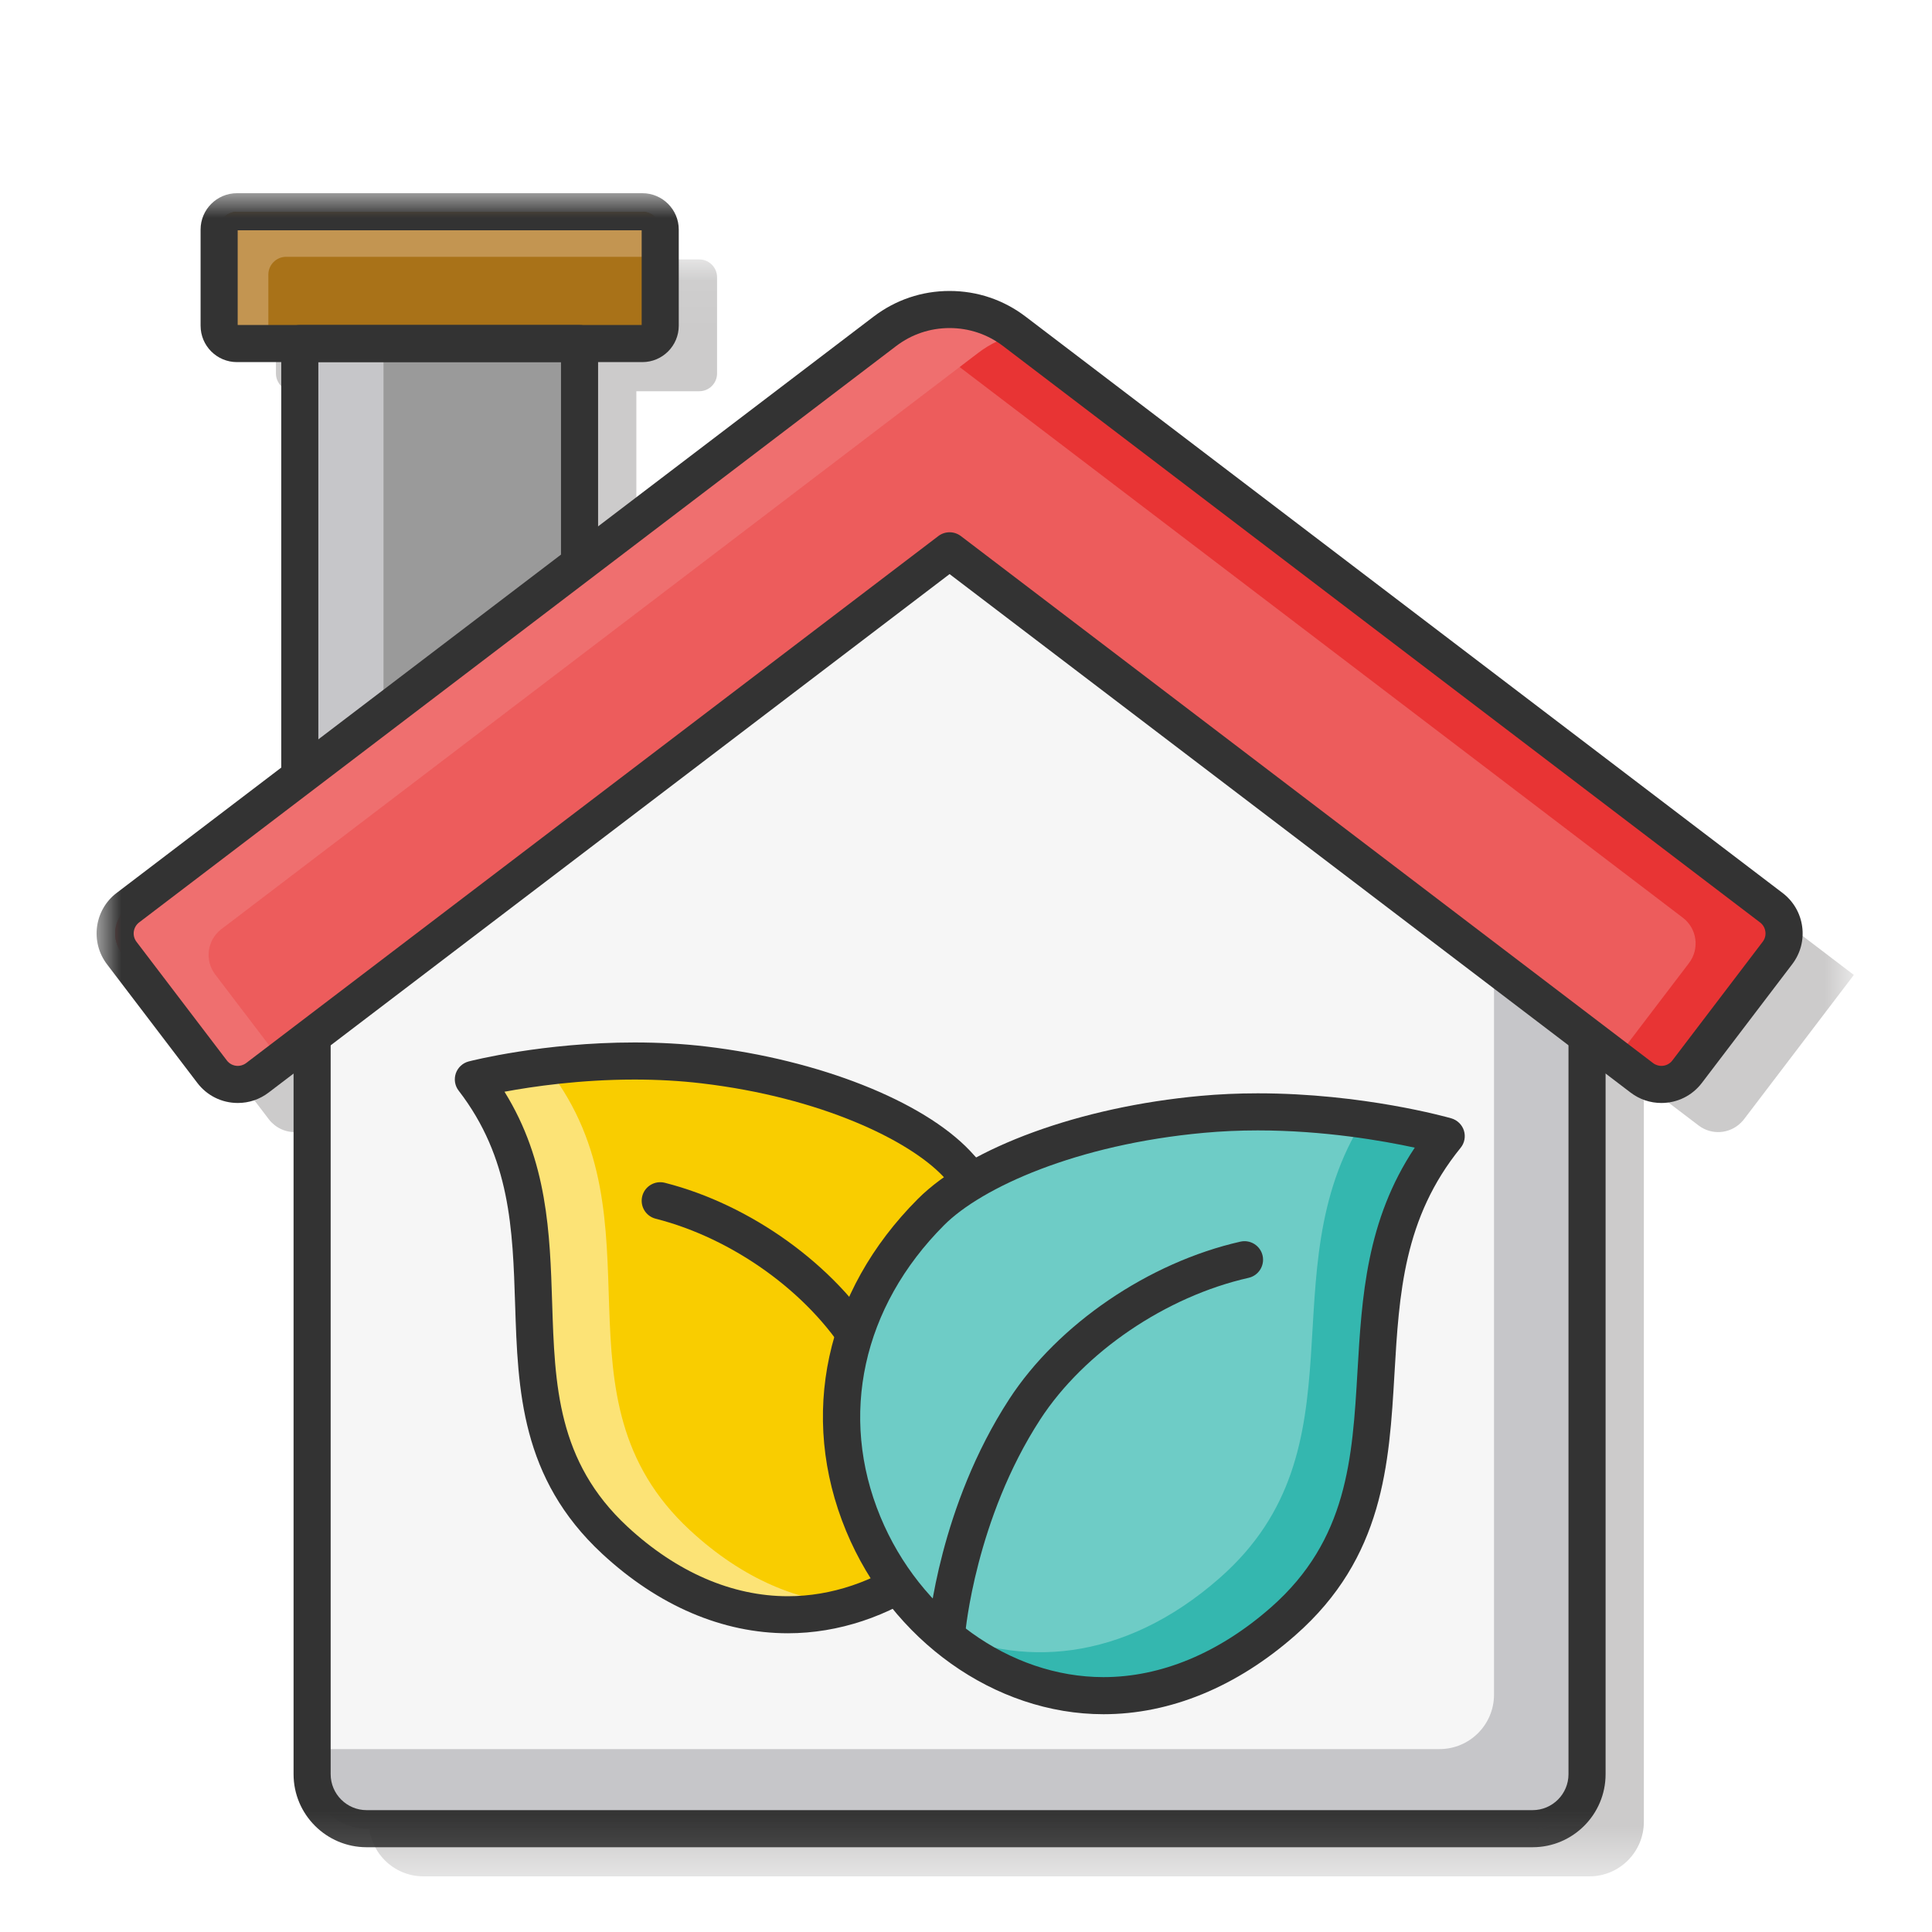
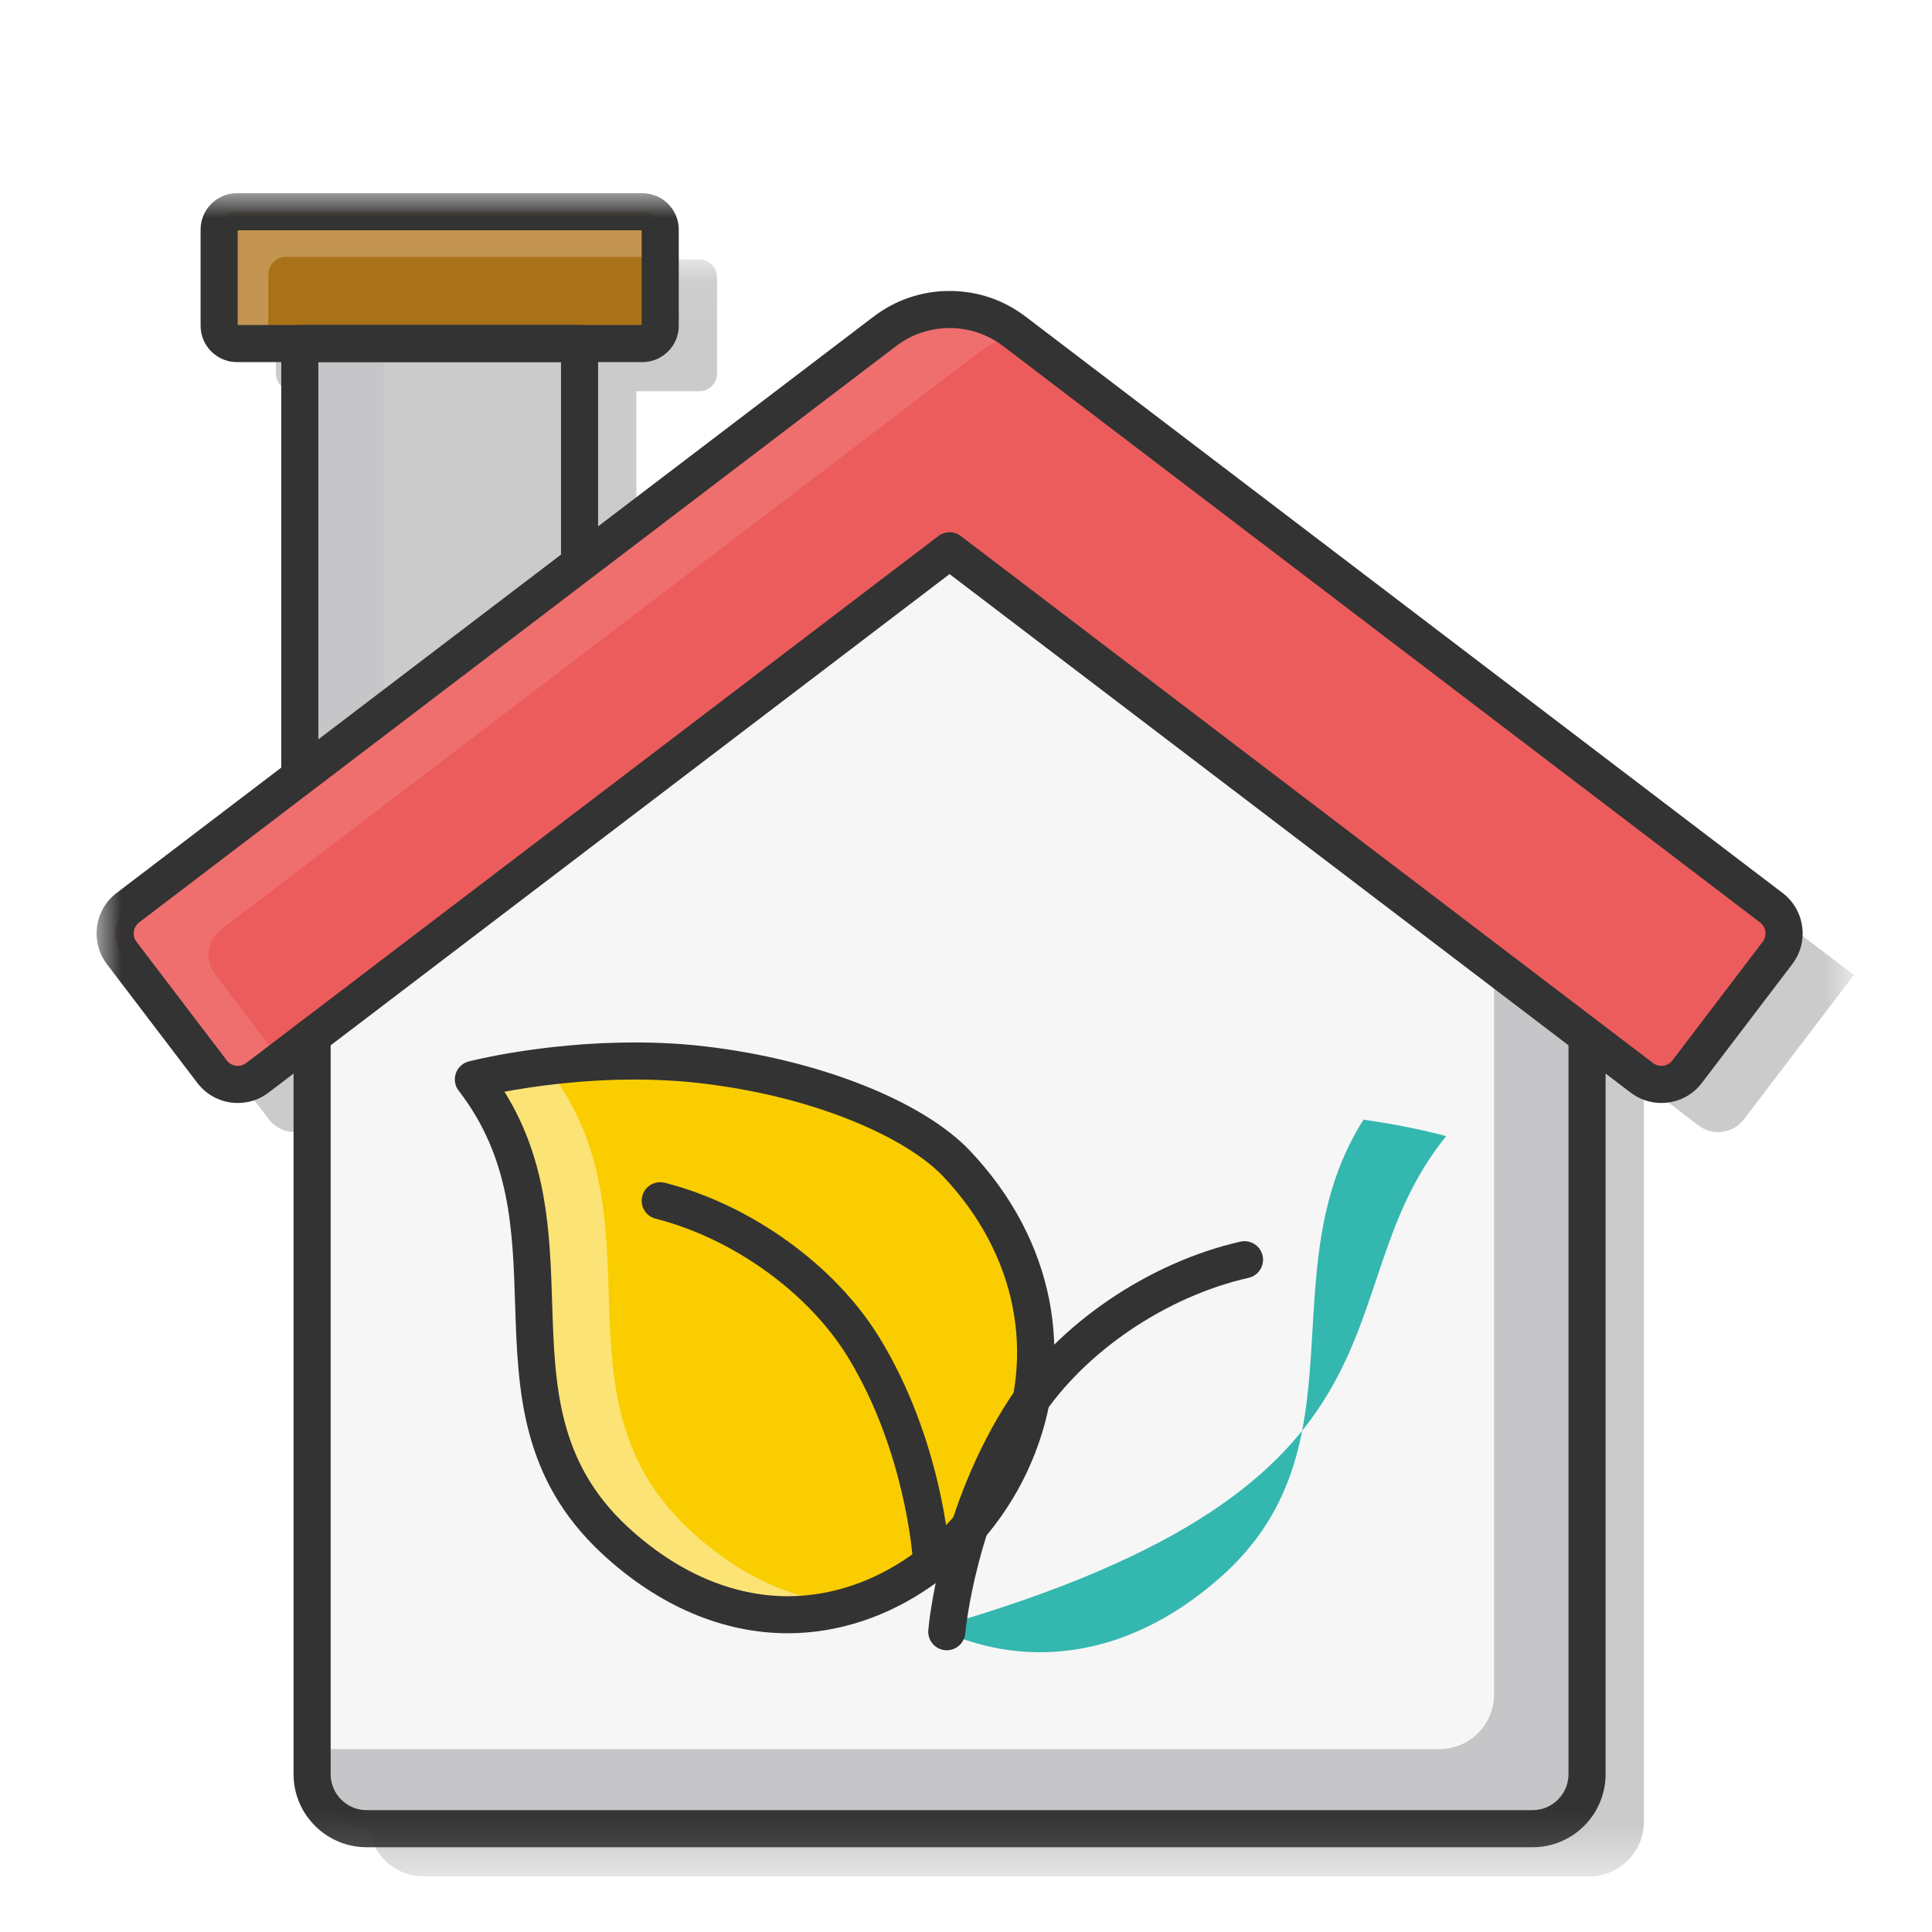
<svg xmlns="http://www.w3.org/2000/svg" xmlns:xlink="http://www.w3.org/1999/xlink" width="40px" height="40px" viewBox="0 0 40 40" version="1.1">
  <title>desarrollo_40x40</title>
  <desc>Created with Sketch.</desc>
  <defs>
    <polygon id="path-1" points="0.27 0.063 35.092 0.063 35.092 33.54 0.27 33.54" />
    <polygon id="path-3" points="0 34.848 36.382 34.848 36.382 0 0 0" />
  </defs>
  <g id="desarrollo_40x40" stroke="none" stroke-width="1" fill="none" fill-rule="evenodd">
    <g id="Group-28" transform="translate(2, 4)">
      <g id="Group-3" transform="translate(1.29, 1.308)">
        <mask id="mask-2" fill="white">
          <use xlink:href="#path-1" />
        </mask>
        <g id="Clip-2" />
        <path d="M34.56,14.472 C34.56,14.472 34.56,14.472 34.56,14.472 L18.888,2.54 C18.84,2.503 18.791,2.47 18.742,2.438 C18.725,2.427 18.707,2.417 18.69,2.407 C18.657,2.387 18.624,2.367 18.59,2.349 C18.569,2.337 18.546,2.327 18.524,2.317 C18.495,2.302 18.465,2.287 18.434,2.274 C18.409,2.263 18.385,2.254 18.36,2.244 C18.332,2.232 18.303,2.221 18.275,2.211 C18.248,2.202 18.22,2.193 18.193,2.185 C18.166,2.177 18.14,2.169 18.113,2.162 C18.084,2.155 18.054,2.147 18.024,2.141 C17.999,2.135 17.975,2.131 17.95,2.126 C17.918,2.12 17.886,2.115 17.853,2.11 C17.831,2.107 17.81,2.104 17.788,2.102 C17.752,2.098 17.717,2.095 17.681,2.093 C17.664,2.092 17.646,2.091 17.628,2.091 C17.588,2.089 17.548,2.088 17.509,2.089 C17.497,2.089 17.486,2.09 17.474,2.09 C17.429,2.092 17.383,2.094 17.338,2.098 L17.338,2.098 C16.936,2.137 16.543,2.283 16.205,2.54 L9.885,7.352 L9.885,2.792 L11.187,2.792 C11.391,2.792 11.556,2.627 11.556,2.423 L11.556,0.996 L11.556,0.432 C11.556,0.229 11.391,0.063 11.187,0.063 L2.792,0.063 C2.625,0.063 2.486,0.175 2.44,0.327 C2.437,0.337 2.433,0.347 2.43,0.358 C2.429,0.366 2.429,0.374 2.428,0.382 C2.426,0.399 2.423,0.415 2.423,0.432 L2.423,2.423 C2.423,2.627 2.588,2.792 2.792,2.792 L3.443,2.792 L4.093,2.792 L4.093,11.726 L4.141,11.726 L0.534,14.472 C0.369,14.598 0.278,14.786 0.271,14.979 C0.265,15.129 0.309,15.282 0.407,15.411 L1.6,16.978 L2.277,17.867 C2.31,17.911 2.348,17.948 2.389,17.981 C2.623,18.172 2.965,18.185 3.216,17.994 L4.349,17.132 L4.349,32.412 C4.349,33.035 4.854,33.54 5.477,33.54 L29.617,33.54 C30.239,33.54 30.744,33.035 30.744,32.412 L30.744,17.132 L31.878,17.994 C32.146,18.198 32.518,18.169 32.751,17.939 C32.774,17.917 32.796,17.893 32.816,17.867 L33.127,17.459 L35.092,14.877 L34.56,14.472 Z" id="Fill-1" fill="#CCCBCB" mask="url(#mask-2)" />
      </g>
      <path d="M11.669,2.744 C11.669,2.948 11.504,3.113 11.301,3.113 L2.905,3.113 C2.702,3.113 2.537,2.948 2.537,2.744 L2.537,0.753 C2.537,0.549 2.702,0.384 2.905,0.384 L11.301,0.384 C11.504,0.384 11.669,0.549 11.669,0.753 L11.669,2.744 Z" id="Fill-4" fill="#A97218" />
      <path d="M3.556,1.686 C3.556,1.482 3.721,1.317 3.924,1.317 L11.669,1.317 L11.669,0.753 C11.669,0.549 11.504,0.384 11.301,0.384 L2.905,0.384 C2.702,0.384 2.536,0.549 2.536,0.753 L2.536,2.744 C2.536,2.947 2.702,3.113 2.905,3.113 L3.556,3.113 L3.556,1.686 Z" id="Fill-6" fill="#C39551" />
      <mask id="mask-4" fill="white">
        <use xlink:href="#path-3" />
      </mask>
      <g id="Clip-9" />
-       <polygon id="Fill-8" fill="#9A9A9A" mask="url(#mask-4)" points="4.207 12.046 9.999 12.046 9.999 3.113 4.207 3.113" />
      <polygon id="Fill-10" fill="#C6C6C9" mask="url(#mask-4)" points="4.208 12.046 5.94 12.046 5.94 3.113 4.208 3.113" />
      <path d="M4.591,11.662 L9.615,11.662 L9.615,3.497 L4.591,3.497 L4.591,11.662 Z M9.999,12.43 L4.207,12.43 C3.995,12.43 3.823,12.258 3.823,12.046 L3.823,3.113 C3.823,2.901 3.995,2.729 4.207,2.729 L9.999,2.729 C10.211,2.729 10.383,2.901 10.383,3.113 L10.383,12.046 C10.383,12.258 10.211,12.43 9.999,12.43 L9.999,12.43 Z" id="Fill-11" fill="#333333" mask="url(#mask-4)" />
      <path d="M2.921,2.729 L11.285,2.729 L11.285,0.768 L2.921,0.768 L2.921,2.729 Z M11.3,3.497 L2.906,3.497 C2.49,3.497 2.153,3.159 2.153,2.744 L2.153,0.753 C2.153,0.338 2.49,-0 2.906,-0 L11.3,-0 C11.715,-0 12.053,0.338 12.053,0.753 L12.053,2.744 C12.053,3.159 11.715,3.497 11.3,3.497 L11.3,3.497 Z" id="Fill-12" fill="#333333" mask="url(#mask-4)" />
      <path d="M30.858,32.733 C30.858,33.356 30.353,33.861 29.731,33.861 L5.59,33.861 C4.967,33.861 4.462,33.356 4.462,32.733 L4.462,16.386 L17.66,6.337 L30.858,16.386 L30.858,32.733 Z" id="Fill-13" fill="#F6F6F6" mask="url(#mask-4)" />
      <path d="M28.932,14.92 L28.932,31.085 C28.932,31.708 28.427,32.213 27.804,32.213 L4.463,32.213 L4.463,32.733 C4.463,33.356 4.968,33.861 5.59,33.861 L29.73,33.861 C30.353,33.861 30.858,33.356 30.858,32.733 L30.858,16.386 L28.932,14.92 Z" id="Fill-14" fill="#C6C6C9" mask="url(#mask-4)" />
      <path d="M4.846,16.576 L4.846,32.733 C4.846,33.143 5.18,33.477 5.59,33.477 L29.731,33.477 C30.14,33.477 30.474,33.143 30.474,32.733 L30.474,16.576 L17.66,6.82 L4.846,16.576 Z M29.731,34.245 L5.59,34.245 C4.757,34.245 4.078,33.567 4.078,32.733 L4.078,16.386 C4.078,16.266 4.135,16.153 4.23,16.081 L17.428,6.032 C17.565,5.927 17.755,5.927 17.893,6.032 L31.091,16.081 C31.186,16.153 31.242,16.266 31.242,16.386 L31.242,32.733 C31.242,33.567 30.564,34.245 29.731,34.245 L29.731,34.245 Z" id="Fill-15" fill="#333333" mask="url(#mask-4)" />
      <path d="M32.93,18.188 C32.706,18.482 32.286,18.539 31.991,18.315 L17.66,7.404 L3.33,18.315 C3.035,18.539 2.614,18.482 2.39,18.188 L0.52,15.731 C0.412,15.59 0.366,15.412 0.389,15.236 C0.413,15.059 0.506,14.9 0.648,14.792 L16.319,2.86 C17.112,2.257 18.209,2.257 19.001,2.86 L34.673,14.792 C34.815,14.9 34.907,15.059 34.931,15.236 C34.955,15.412 34.908,15.59 34.8,15.731 L32.93,18.188 Z" id="Fill-16" fill="#ED5C5C" mask="url(#mask-4)" />
-       <path d="M34.673,14.792 L19.002,2.86 C18.274,2.306 17.289,2.263 16.52,2.726 C16.749,2.801 16.97,2.915 17.17,3.068 L32.841,15 C33.136,15.224 33.193,15.644 32.969,15.939 L31.465,17.914 L31.991,18.315 C32.285,18.539 32.706,18.482 32.93,18.188 L34.8,15.731 C35.024,15.437 34.968,15.016 34.673,14.792" id="Fill-17" fill="#E83434" mask="url(#mask-4)" />
      <path d="M2.456,16.176 C2.232,15.882 2.288,15.461 2.583,15.237 L18.254,3.305 C18.503,3.115 18.783,2.986 19.074,2.915 L19.002,2.86 C18.209,2.257 17.112,2.257 16.319,2.86 L0.648,14.792 C0.353,15.017 0.297,15.437 0.521,15.732 L2.39,18.188 C2.614,18.482 3.035,18.539 3.329,18.315 L3.807,17.951 L2.456,16.176 Z" id="Fill-18" fill="#EF6F6F" mask="url(#mask-4)" />
      <path d="M17.66,7.02 C17.742,7.02 17.824,7.046 17.893,7.098 L32.224,18.009 C32.287,18.057 32.353,18.068 32.397,18.068 C32.487,18.068 32.57,18.027 32.625,17.955 L34.494,15.499 C34.541,15.438 34.561,15.363 34.55,15.287 C34.54,15.211 34.501,15.144 34.44,15.098 L18.769,3.166 C18.447,2.921 18.064,2.792 17.66,2.792 C17.257,2.792 16.873,2.921 16.552,3.166 L0.88,15.098 C0.755,15.194 0.73,15.373 0.826,15.499 L2.696,17.955 C2.75,18.027 2.834,18.068 2.924,18.068 C2.968,18.068 3.033,18.057 3.097,18.009 L17.428,7.098 C17.496,7.046 17.579,7.02 17.66,7.02 M32.397,18.836 C32.164,18.836 31.944,18.761 31.759,18.62 L17.66,7.886 L3.562,18.62 C3.377,18.761 3.156,18.836 2.924,18.836 C2.592,18.836 2.286,18.684 2.085,18.42 L0.215,15.964 C-0.137,15.502 -0.048,14.839 0.415,14.487 L16.087,2.555 C16.543,2.208 17.087,2.024 17.66,2.024 C18.234,2.024 18.778,2.208 19.234,2.555 L34.905,14.487 C35.129,14.657 35.274,14.905 35.312,15.184 C35.35,15.463 35.276,15.74 35.105,15.964 L33.236,18.42 C33.035,18.684 32.729,18.836 32.397,18.836" id="Fill-19" fill="#333333" mask="url(#mask-4)" />
      <path d="M17.804,20.09 C22.574,25.122 15.938,32.718 10.728,27.887 C7.751,25.126 10.226,21.497 7.8,18.348 C7.8,18.348 10.091,17.755 12.567,18.047 C14.944,18.328 16.935,19.174 17.804,20.09" id="Fill-20" fill="#F9CD00" mask="url(#mask-4)" />
      <path d="M12.283,27.68 C9.305,24.919 11.781,21.29 9.355,18.14 C9.355,18.14 9.569,18.085 9.935,18.017 C8.679,18.121 7.8,18.348 7.8,18.348 C10.226,21.497 7.751,25.126 10.728,27.887 C12.371,29.41 14.155,29.698 15.679,29.22 C14.566,29.173 13.392,28.708 12.283,27.68" id="Fill-21" fill="#FCE376" mask="url(#mask-4)" />
      <path d="M8.445,18.603 C9.338,20.042 9.386,21.534 9.432,22.982 C9.486,24.668 9.537,26.259 10.989,27.606 C12.006,28.549 13.156,29.048 14.313,29.048 C16.115,29.048 17.855,27.817 18.642,25.986 C19.467,24.067 19.049,21.962 17.525,20.354 C16.816,19.606 14.993,18.72 12.522,18.429 C12.082,18.377 11.615,18.351 11.136,18.351 C10.012,18.351 9.025,18.495 8.445,18.603 M14.313,29.815 C12.959,29.815 11.629,29.246 10.467,28.169 C8.78,26.604 8.722,24.776 8.665,23.007 C8.615,21.447 8.568,19.973 7.497,18.582 C7.417,18.48 7.396,18.345 7.437,18.223 C7.479,18.101 7.58,18.008 7.704,17.976 C7.766,17.96 9.247,17.583 11.136,17.583 C11.645,17.583 12.142,17.61 12.612,17.666 C14.953,17.942 17.1,18.79 18.083,19.826 C19.825,21.664 20.297,24.08 19.347,26.289 C18.441,28.398 16.417,29.815 14.313,29.815" id="Fill-22" fill="#333333" mask="url(#mask-4)" />
      <path d="M17.281,28.648 C17.079,28.648 16.91,28.491 16.898,28.286 C16.896,28.253 16.749,26.044 15.548,24.087 C14.732,22.759 13.172,21.638 11.575,21.232 C11.369,21.18 11.245,20.971 11.297,20.766 C11.349,20.56 11.559,20.436 11.764,20.488 C13.545,20.94 15.287,22.195 16.202,23.685 C17.511,25.818 17.659,28.144 17.665,28.242 C17.677,28.454 17.515,28.635 17.304,28.647 C17.296,28.648 17.289,28.648 17.281,28.648" id="Fill-23" fill="#333333" mask="url(#mask-4)" />
-       <path d="M17.276,21.093 C12.072,26.3 18.904,34.548 24.568,29.566 C27.806,26.719 25.28,22.798 27.943,19.524 C27.943,19.524 25.528,18.83 22.892,19.071 C20.36,19.302 18.224,20.145 17.276,21.093" id="Fill-24" fill="#6ECCC6" mask="url(#mask-4)" />
-       <path d="M26.23,19.181 C24.232,22.335 26.311,25.98 23.255,28.668 C21.246,30.435 19.089,30.537 17.375,29.7 C19.193,31.364 22,31.824 24.568,29.566 C27.806,26.719 25.28,22.798 27.942,19.523 C27.942,19.523 27.262,19.328 26.23,19.181" id="Fill-25" fill="#34B7AF" mask="url(#mask-4)" />
-       <path d="M24.041,19.404 C23.659,19.404 23.284,19.421 22.926,19.454 C20.29,19.694 18.325,20.586 17.548,21.364 C15.856,23.057 15.362,25.315 16.228,27.404 C17.05,29.389 18.906,30.722 20.845,30.723 L20.846,30.723 C22.041,30.723 23.24,30.223 24.315,29.278 C25.901,27.883 26,26.19 26.105,24.397 C26.195,22.855 26.288,21.266 27.291,19.761 C26.622,19.616 25.409,19.404 24.041,19.404 M20.846,31.491 L20.845,31.491 C18.599,31.49 16.458,29.966 15.518,27.698 C14.53,25.312 15.085,22.742 17.005,20.821 C18.073,19.753 20.37,18.915 22.856,18.689 C23.238,18.654 23.636,18.636 24.041,18.636 C26.219,18.636 27.975,19.133 28.048,19.154 C28.172,19.19 28.27,19.285 28.309,19.408 C28.347,19.531 28.322,19.665 28.24,19.765 C27.06,21.218 26.968,22.784 26.871,24.442 C26.762,26.313 26.649,28.248 24.821,29.854 C23.605,30.925 22.23,31.491 20.846,31.491" id="Fill-26" fill="#333333" mask="url(#mask-4)" />
+       <path d="M26.23,19.181 C24.232,22.335 26.311,25.98 23.255,28.668 C21.246,30.435 19.089,30.537 17.375,29.7 C27.806,26.719 25.28,22.798 27.942,19.523 C27.942,19.523 27.262,19.328 26.23,19.181" id="Fill-25" fill="#34B7AF" mask="url(#mask-4)" />
      <path d="M17.602,30.167 C17.592,30.167 17.581,30.167 17.57,30.166 C17.359,30.148 17.202,29.962 17.219,29.751 C17.228,29.647 17.45,27.188 18.896,24.966 C19.905,23.415 21.784,22.136 23.681,21.707 C23.888,21.66 24.094,21.79 24.141,21.997 C24.187,22.203 24.058,22.409 23.851,22.456 C22.138,22.843 20.445,23.993 19.539,25.385 C18.198,27.447 17.987,29.792 17.985,29.815 C17.968,30.015 17.8,30.167 17.602,30.167" id="Fill-27" fill="#333333" mask="url(#mask-4)" />
    </g>
  </g>
</svg>